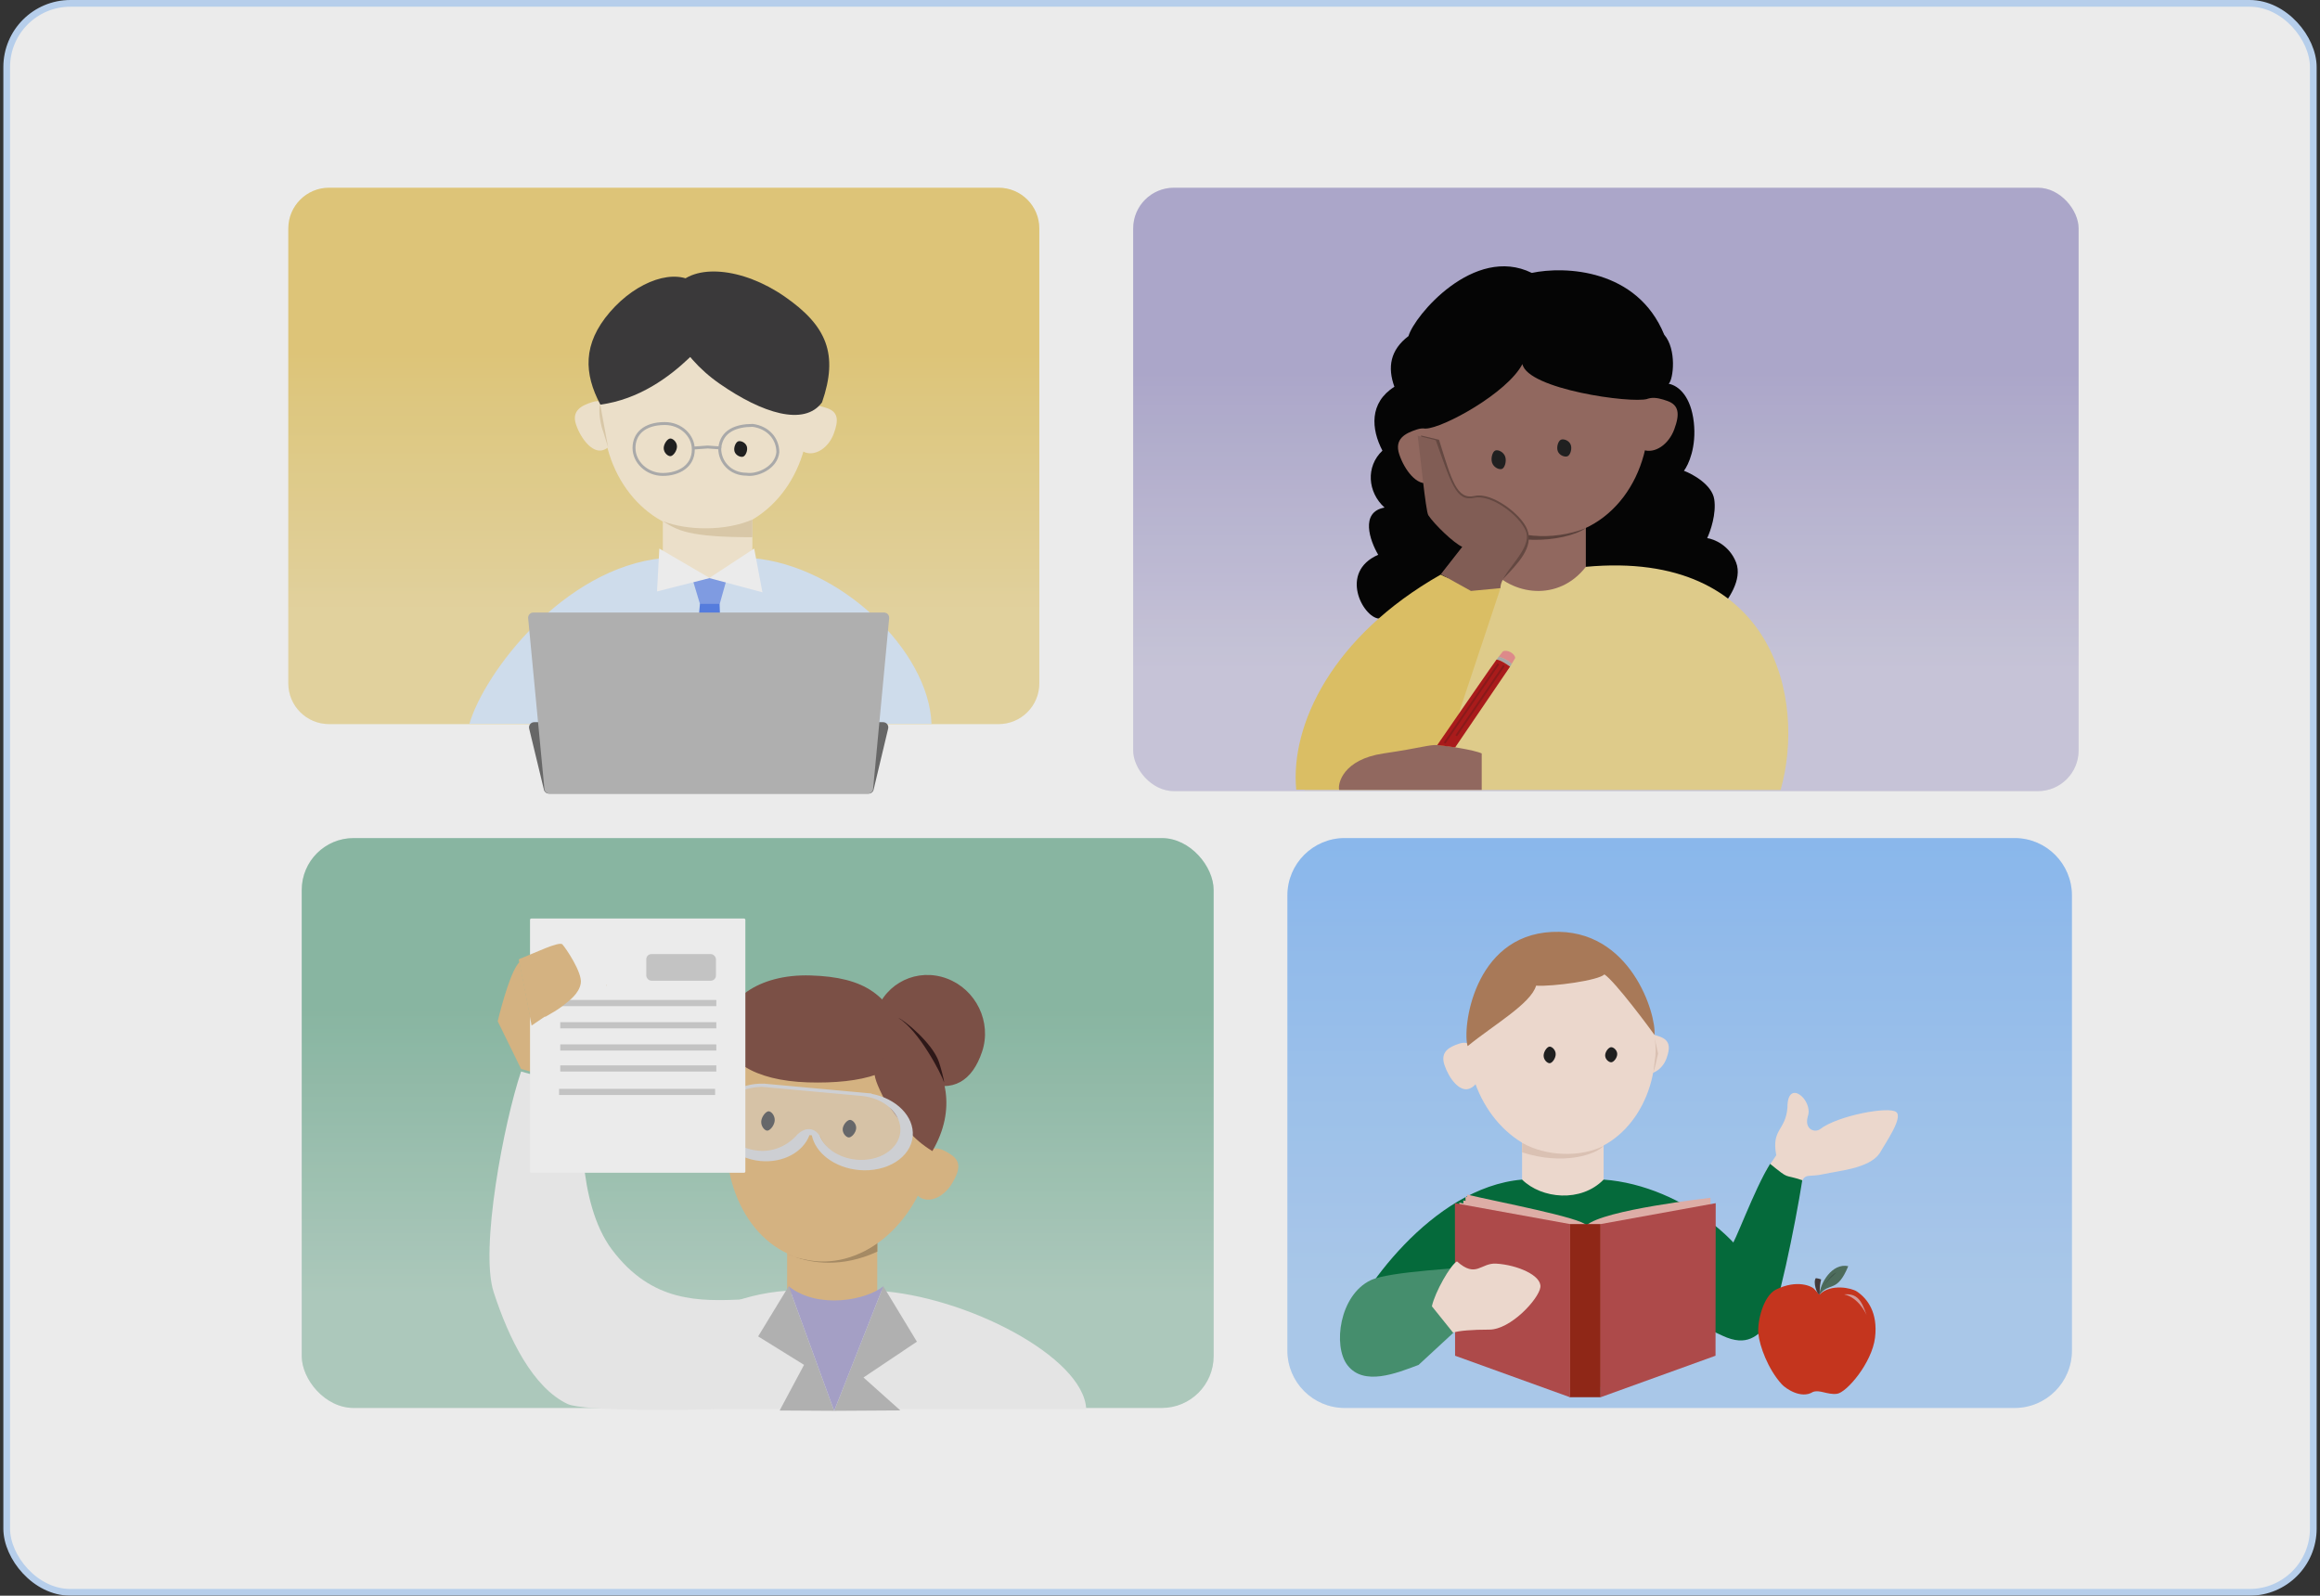
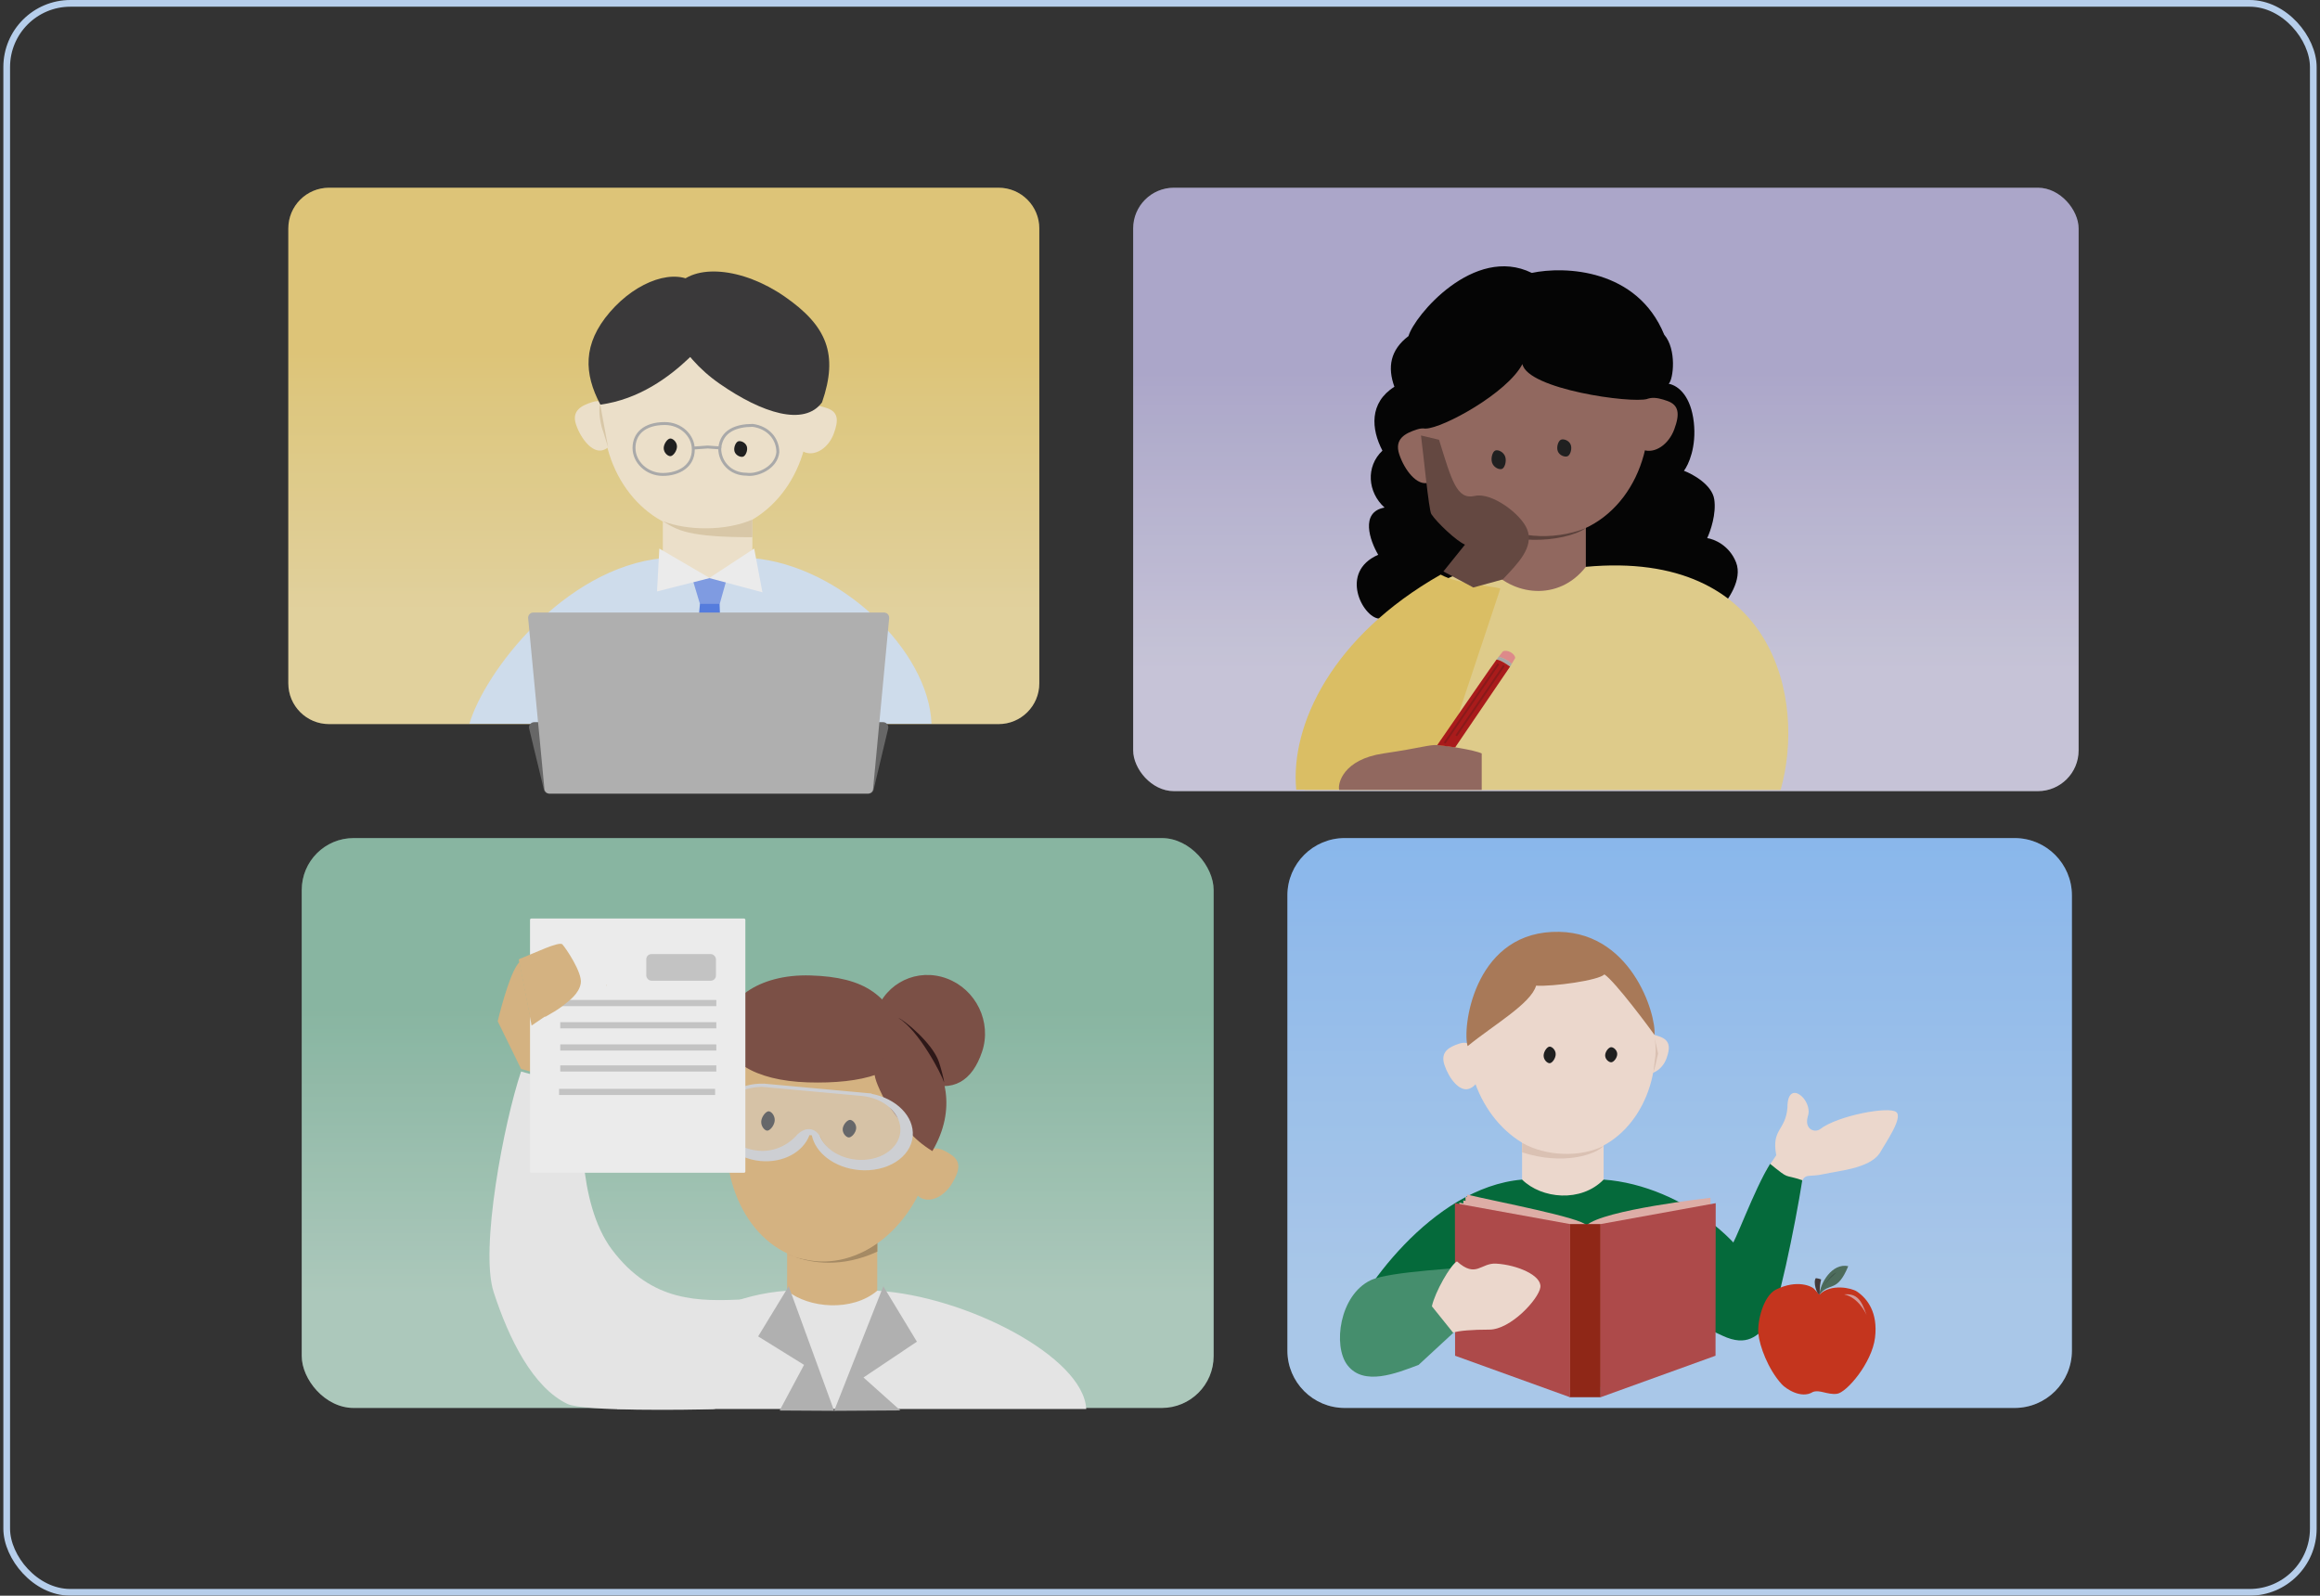
<svg xmlns="http://www.w3.org/2000/svg" width="346" height="238" viewBox="0 0 346 238" fill="none">
  <rect x="0" y="0" width="346" height="238" fill="#333333" stroke="none" />
  <g opacity="0.9">
-     <rect x="1" y="0.5" width="344" height="237" rx="9.5" fill="white" />
    <rect x="1" y="0.5" width="344" height="237" rx="9.5" stroke="#C4DFFF" />
    <path d="M43 34.075C43 30.72 45.72 28 49.075 28H148.925C152.28 28 155 30.72 155 34.075V101.925C155 105.28 152.28 108 148.925 108H49.075C45.72 108 43 105.28 43 101.925V34.075Z" fill="#F1DB93" />
    <path d="M43 34.075C43 30.72 45.72 28 49.075 28H148.925C152.28 28 155 30.72 155 34.075V101.925C155 105.28 152.28 108 148.925 108H49.075C45.72 108 43 105.28 43 101.925V34.075Z" fill="url(#paint0_linear_3999_23353)" fill-opacity="0.2" />
    <ellipse cx="105.282" cy="61.694" rx="15.335" ry="17.718" fill="#FFF2D9" />
    <path d="M91.501 62.407C92.218 64.512 91.515 66.629 89.931 67.135C88.346 67.641 86.631 65.441 85.914 63.335C85.197 61.229 86.743 60.48 88.327 59.974C89.911 59.469 90.784 60.301 91.501 62.407Z" fill="#FFF2D9" />
    <path d="M124.336 64.711C123.552 66.794 121.645 68.034 120.078 67.481C118.511 66.928 118.572 64.172 119.356 62.089C120.141 60.006 121.834 60.345 123.401 60.898C124.968 61.451 125.121 62.628 124.336 64.711Z" fill="#FFF2D9" />
    <rect x="98.852" y="77.016" width="13.356" height="10.056" fill="#FFF2D9" />
    <path d="M112.209 83.242C108.499 87.667 102.068 86.929 98.853 83.242C84.013 84.717 72.237 100.328 70.011 107.949H138.921C138.525 97.034 125.317 84.348 112.209 83.242Z" fill="#DFEEFF" />
    <path d="M100.963 66.602C100.963 67.263 100.383 68.038 99.974 68.038C99.564 68.038 98.984 67.502 98.984 66.841C98.984 66.18 99.564 65.404 99.974 65.404C100.383 65.404 100.963 65.94 100.963 66.602Z" fill="#1E1E1E" />
    <path d="M111.383 66.595C111.557 67.172 111.204 68.006 110.811 68.117C110.418 68.228 109.72 67.918 109.546 67.341C109.372 66.764 109.724 65.93 110.118 65.819C110.511 65.707 111.208 66.018 111.383 66.595Z" fill="#1E1E1E" />
    <path d="M90.69 66.722L89.519 60.325C89.123 61.283 89.7 63.849 89.948 64.328L90.69 66.722Z" fill="#EAD7B4" />
    <path d="M112.207 77.495C108.25 79.219 102.561 79.171 98.852 77.735C101.028 79.076 102.561 80.129 112.207 80.129V77.495Z" fill="#EAD7B4" />
    <path d="M99.147 63.171C101.514 63.171 103.399 64.923 103.399 67.044C103.399 68.302 102.858 69.222 102.027 69.835C101.189 70.453 100.044 70.764 98.844 70.764C96.479 70.763 94.555 68.94 94.555 66.816C94.555 65.744 94.949 64.842 95.705 64.204C96.465 63.563 97.613 63.171 99.147 63.171Z" stroke="#B6B6B6" stroke-width="0.437" />
    <path d="M112.253 63.445C114.51 63.748 116 65.385 116.006 67.445C115.888 68.608 115.134 69.49 114.186 70.056C113.231 70.627 112.117 70.853 111.353 70.732L111.335 70.729H111.318C108.968 70.729 107.342 68.955 107.337 66.888C107.463 65.548 108.091 64.701 108.974 64.178C109.868 63.65 111.039 63.447 112.253 63.445Z" stroke="#B6B6B6" stroke-width="0.437" />
    <path d="M103.476 66.823L105.545 66.673L107.558 66.823" stroke="#B6B6B6" stroke-width="0.437" stroke-linejoin="round" />
    <path d="M107.376 57.27C101.065 52.899 98.108 46.436 100.769 42.835C103.431 39.233 110.705 39.857 117.015 44.228C123.326 48.598 125.069 52.834 122.596 60.017C119.934 63.619 113.687 61.641 107.376 57.27Z" fill="#3B3A3B" />
    <path d="M102.845 53.337C99.775 56.265 95.31 59.566 89.538 60.354C87.091 55.726 86.865 51.307 90.957 46.553C95.049 41.799 100.793 39.903 103.786 42.317C106.779 44.732 107.399 48.995 102.845 53.337Z" fill="#3B3A3B" />
    <path d="M108.421 86.215L107.327 90.109L104.399 90.109L103.227 86.215L108.421 86.215Z" fill="#87A6F4" />
    <path d="M107.951 107.955L107.319 90.07L104.39 90.07L102.758 107.955L107.951 107.955Z" fill="#5984EF" />
    <path d="M112.478 81.82L113.709 88.348L105.771 86.216L112.478 81.82Z" fill="white" />
    <path d="M98.332 81.821L97.986 88.215L105.855 86.219L98.332 81.821Z" fill="white" />
    <path d="M78.917 108.667C78.8 108.183 79.168 107.716 79.666 107.716H131.711C132.208 107.716 132.576 108.181 132.46 108.665L130.289 117.777C130.206 118.124 129.896 118.369 129.539 118.369H81.865C81.51 118.369 81.2 118.125 81.117 117.779L78.917 108.667Z" fill="#6D6D6D" />
    <path d="M78.768 92.207C78.725 91.754 79.081 91.363 79.535 91.363H131.84C132.294 91.363 132.65 91.754 132.607 92.206L130.213 117.671C130.176 118.067 129.844 118.369 129.446 118.369H81.959C81.562 118.369 81.23 118.067 81.192 117.672L78.768 92.207Z" fill="#BCBCBC" />
    <rect x="169" y="28" width="141" height="90" rx="6.075" fill="#CCC8E3" />
    <rect x="169" y="28" width="141" height="90" rx="6.075" fill="url(#paint1_linear_3999_23353)" fill-opacity="0.2" />
    <path d="M248.198 49.921C244.164 40.063 233.35 39.67 228.447 40.705C219.831 36.459 210.901 47.125 210.061 50.128C207.329 52.199 206.909 54.788 207.959 57.688C204.177 60.069 204.492 64.004 206.173 67.214C203.652 69.596 203.967 73.427 206.488 75.706C202.79 76.368 204.317 80.676 205.543 82.747C199.659 85.315 203.233 92.06 205.649 92.267L256.393 90.928C257.654 89.65 259.923 86.454 258.915 83.886C257.906 81.318 255.623 80.4 254.607 80.262C255.098 79.226 255.994 76.617 255.658 74.463C255.322 72.309 252.506 70.735 251.14 70.217C251.806 69.354 253.031 66.697 252.611 62.969C252.191 59.241 250.444 57.548 248.868 57.238C249.569 56.582 250.083 52.106 248.198 49.921Z" fill="black" />
    <ellipse cx="16.659" cy="19.633" rx="16.659" ry="19.633" transform="matrix(0.969 -0.248 0.254 0.967 207.845 45.825)" fill="#9B6E64" />
    <path d="M214.762 66.751C215.542 69.082 214.777 71.425 213.055 71.985C211.332 72.545 209.467 70.109 208.687 67.778C207.907 65.447 209.588 64.618 211.311 64.058C213.034 63.498 213.982 64.419 214.762 66.751Z" fill="#9B6E64" />
    <path d="M249.699 64.029C248.845 66.336 246.772 67.709 245.068 67.096C243.364 66.484 243.431 63.433 244.284 61.127C245.137 58.821 246.978 59.196 248.682 59.809C250.386 60.421 250.552 61.723 249.699 64.029Z" fill="#9B6E64" />
    <rect x="221.986" y="77.653" width="14.522" height="11.133" fill="#9B6E64" />
    <path d="M236.51 84.544C232.476 89.767 225.483 88.897 221.987 84.544C205.851 86.285 196.977 108.833 194.556 117.828H265.554C269.417 104.25 264.497 81.943 236.51 84.544Z" fill="#F1DB93" />
    <path d="M224.122 97.174L223.508 97.97C224.122 98.083 225.098 98.613 225.444 99.03L225.974 98.136C225.919 97.433 224.714 96.826 224.122 97.174Z" fill="#EF9393" />
    <path d="M225.201 99.454C224.955 99.235 223.832 98.418 223.175 98.4L223.494 97.975C224.225 98.067 225.385 98.81 225.445 99.047L225.201 99.454Z" fill="#B4B4B4" />
    <path d="M227.05 54.3C227.823 58.052 243.266 60.211 245.685 59.502C246.572 53.38 244.012 38.367 224.641 41.38C208.006 43.967 209.082 60.426 212.632 63.924C215.214 63.866 224.805 58.612 227.05 54.3Z" fill="black" />
    <path d="M224.476 68.091C224.722 68.782 224.416 69.798 223.995 69.943C223.575 70.088 222.781 69.734 222.535 69.043C222.289 68.353 222.596 67.337 223.016 67.192C223.437 67.046 224.23 67.401 224.476 68.091Z" fill="#1E1E1E" />
    <path d="M221.965 77.609C225.62 80.175 231.436 80.767 236.519 78.766C233.388 80.971 223.468 81.613 221.965 77.609Z" fill="#61443D" />
    <path d="M234.252 66.327C234.492 66.949 234.184 67.899 233.767 68.055C233.351 68.21 232.567 67.927 232.328 67.305C232.088 66.683 232.396 65.732 232.813 65.577C233.229 65.421 234.013 65.705 234.252 66.327Z" fill="#1E1E1E" />
    <path d="M193.316 117.788L213.771 117.788L223.756 87.795C222.895 87.405 217.679 87.236 214.86 85.706C198.702 94.885 192.407 108.094 193.316 117.788Z" fill="#ECCD69" />
    <path d="M218.485 81.234L215.267 85.234L219.726 87.626L224.121 86.423C226.373 84.032 228.799 81.645 227.762 78.964C226.89 76.711 222.5 73.383 219.945 73.969C217.257 74.584 216.508 71.692 214.614 65.592L211.923 64.954C212.268 67.497 213.083 76.104 213.466 76.68C214.339 77.993 217.236 80.712 218.485 81.234Z" fill="#694A43" />
-     <path d="M218.079 81.563L214.885 85.649L219.371 88.14L223.781 87.721C223.694 85.425 228.632 82.003 227.572 79.24C226.681 76.919 222.394 73.669 219.838 74.251C217.15 74.864 216.434 72.065 214.127 65.662L211.426 64.988C211.791 67.603 212.627 76.251 213.015 76.845C213.9 78.201 216.824 81.016 218.079 81.563Z" fill="#8A6259" />
    <path d="M220.981 117.818V112.379C219.866 111.844 215.553 111.202 214.468 111.131C213.111 111.041 212.191 111.516 206.326 112.379C200.264 113.271 199.48 116.926 199.722 117.818H220.981Z" fill="#9B6E64" />
    <path d="M217.024 111.471L214.352 111.125C217.195 106.993 222.942 98.661 223.181 98.389C223.696 98.389 224.745 99.084 225.205 99.431L217.024 111.471Z" fill="#B61818" />
    <rect width="12.677" height="0.287" transform="matrix(0.562 -0.827 0.834 0.551 217.059 109.662)" fill="#931717" />
    <rect width="14.272" height="0.287" transform="matrix(0.562 -0.827 0.834 0.551 215.322 110.753)" fill="#931717" />
    <rect x="45" y="125" width="136" height="85" rx="7.737" fill="#A8CEBD" />
    <rect x="45" y="125" width="136" height="85" rx="7.737" fill="url(#paint2_linear_3999_23353)" fill-opacity="0.2" />
    <path d="M110.792 168.746C111.007 171.174 109.826 173.277 108.154 173.442C106.482 173.607 105.31 170.841 105.096 168.412C104.881 165.984 106.572 165.549 108.243 165.383C109.915 165.218 110.578 166.318 110.792 168.746Z" fill="#E6C089" />
    <path d="M141.94 176.582C140.686 178.629 138.528 179.505 137.119 178.539C135.709 177.574 136.409 174.634 137.663 172.587C138.916 170.54 140.499 171.306 141.908 172.272C143.317 173.238 143.193 174.535 141.94 176.582Z" fill="#E6C089" />
    <rect x="117.391" y="185.665" width="13.442" height="11.061" fill="#E6C089" />
    <path d="M118.496 187.446C118.092 187.318 117.721 187.164 117.391 186.982C117.7 187.13 118.07 187.29 118.496 187.446C122.195 188.613 128.622 187.536 130.851 185.224L130.848 186.683C125.481 189.159 121.011 188.367 118.496 187.446Z" fill="#B19369" />
    <ellipse cx="15.48" cy="19.436" rx="15.48" ry="19.436" transform="matrix(0.972 0.236 -0.212 0.977 113.018 146.173)" fill="#E6C089" />
    <path d="M130.833 192.513C127.099 195.673 120.627 195.146 117.391 192.513C102.455 193.566 94.24 204.715 92 210.157H162C161.601 202.362 144.027 193.303 130.833 192.513Z" fill="#F7F7F7" />
    <path d="M137.764 161.406C133.675 156.832 130.157 155.171 130.656 150.949C132.118 146.56 136.843 144.32 141.211 145.948C145.578 147.575 147.934 152.453 146.472 156.843C145.01 161.233 142.131 163.033 137.764 161.406Z" fill="#835348" />
    <path d="M120.465 161.439C112.483 161.185 107.769 158.131 107.894 153.727C108.019 149.323 112.937 145.238 120.919 145.492C128.901 145.746 132.91 148.325 135.078 155.595C134.953 159.999 128.447 161.693 120.465 161.439Z" fill="#835348" />
    <path d="M132.078 164.314C129.339 159.047 130.321 159.326 132.575 156.94C135.563 155.115 136.061 155.642 137.803 156.15C141.049 159.584 142.741 165.41 139.048 171.688C136.061 169.844 134.816 168.02 132.078 164.314Z" fill="#835348" />
    <path d="M115.537 167.17C115.469 167.893 114.809 168.681 114.398 168.638C113.988 168.594 113.463 167.947 113.531 167.223C113.599 166.499 114.259 165.712 114.67 165.755C115.08 165.798 115.605 166.446 115.537 167.17Z" fill="#1E1E1E" />
    <path d="M127.686 168.328C127.625 168.986 126.972 169.697 126.561 169.653C126.151 169.61 125.621 169.016 125.682 168.358C125.744 167.7 126.397 166.99 126.808 167.033C127.218 167.076 127.748 167.67 127.686 168.328Z" fill="#1E1E1E" />
    <path d="M140.787 161.437C140.485 160.318 137.009 153.643 133.987 151.845C134.742 152.045 139.081 155.582 140.025 158.38C140.284 159.147 140.85 161.171 140.787 161.437Z" fill="#2E1515" />
    <path opacity="0.6" d="M128.915 163.295C132.478 163.588 135.204 166.06 135.001 168.815C134.799 171.57 131.746 173.566 128.182 173.273C125.405 173.045 123.138 171.494 122.368 169.517C121.117 167.879 119.597 168.711 118.98 169.349L118.968 169.333C117.597 171.003 115.39 172.224 112.794 172.011C109.231 171.718 107.002 169.287 107.204 166.532C107.99 162.636 111.272 162.112 113.277 162.013L128.82 163.29C128.852 163.292 128.883 163.293 128.915 163.295Z" fill="#EBEDF4" fill-opacity="0.64" />
    <path d="M129.972 163.141C133.675 163.836 136.365 166.521 136.125 169.454C135.865 172.631 132.267 174.896 128.089 174.514C124.476 174.183 121.614 171.98 121.073 169.335L120.722 169.303C119.807 171.814 116.819 173.482 113.432 173.172C109.515 172.813 106.55 169.947 106.81 166.77C107.059 163.722 110.186 161.496 113.899 161.637L113.9 161.623L129.976 163.095L129.972 163.141ZM113.622 162.102C111.71 162.179 108.576 162.647 107.796 166.356C107.581 168.98 109.686 171.316 113.081 171.627C115.554 171.853 117.669 170.709 118.988 169.13L119.001 169.146C119.592 168.544 121.043 167.767 122.22 169.325C122.934 171.222 125.087 172.726 127.738 172.969C131.133 173.28 134.06 171.404 134.274 168.78C134.489 166.155 131.911 163.776 128.516 163.465L113.622 162.102Z" fill="#DEE0E4" />
    <path d="M110.843 193.817L110.891 193.815C109.978 201.54 109.249 210.09 106.283 210.182C102.963 210.286 87.058 210.54 84.656 209.411C79.517 206.995 75.901 199.746 73.617 192.699C71.546 186.309 75.14 167.457 77.712 159.82L87.171 162.454C86.591 166.141 85.993 179.385 91.278 186.4C97.28 194.369 104.384 194.079 110.843 193.817Z" fill="#F7F7F7" />
    <path d="M78.829 150.385H78.831L80.751 160.282L77.712 159.437L75.969 155.882L74.227 152.326C74.851 149.685 76.326 144.469 77.494 143.504L78.829 150.385ZM90.37 146.485C91.844 147.937 94.898 152.256 93.893 154.17L92.24 156.113L90.63 147.822L90.629 147.821L90.37 146.485Z" fill="#E5C089" />
    <path d="M131.737 191.848L136.745 200.115L128.778 205.455L134.277 210.369L124.402 210.43L116.275 210.381L119.913 203.574L113.068 199.326L117.622 191.848L124.402 210.43L131.737 191.848Z" fill="#BEBEBE" />
-     <path d="M131.737 191.848C129.253 193.903 122.014 195.347 117.622 191.848L124.404 210.43L131.737 191.848Z" fill="#B0ABD5" />
    <rect x="79.047" y="137" width="32.115" height="37.918" rx="0.193" fill="white" />
    <rect x="96.384" y="142.302" width="10.393" height="3.976" rx="0.774" fill="#D3D3D3" />
    <rect x="83.557" y="149.149" width="23.274" height="0.92" fill="#D3D3D3" />
    <rect x="83.557" y="152.461" width="23.274" height="0.92" fill="#D3D3D3" />
    <rect x="83.557" y="155.774" width="23.274" height="0.92" fill="#D3D3D3" />
    <rect x="83.557" y="158.904" width="23.274" height="0.92" fill="#D3D3D3" />
    <rect x="83.378" y="162.401" width="23.274" height="0.92" fill="#D3D3D3" />
    <path d="M77.856 142.875C79.518 142.24 83.394 140.355 83.87 140.857C84.37 141.384 86.867 145.067 86.618 146.646C86.368 148.224 84.869 149.277 83.87 150.066C83.229 150.573 82.115 151.225 81.356 151.645H81.226L79.282 152.96L78.952 151.267V151.266L77.365 143.128C77.454 143.049 77.54 142.992 77.624 142.962C77.69 142.939 77.761 142.911 77.838 142.882C77.969 142.877 78.102 142.868 78.239 142.859C78.107 142.866 77.979 142.872 77.856 142.875ZM90.451 146.954L90.481 147.101C90.455 147.04 90.427 146.979 90.403 146.916C90.346 146.767 90.376 146.801 90.451 146.954Z" fill="#E5C089" />
    <path d="M192 133.55C192 128.828 195.828 125 200.55 125H300.45C305.172 125 309 128.828 309 133.55V201.45C309 206.172 305.172 210 300.45 210H200.55C195.828 210 192 206.172 192 201.45V133.55Z" fill="#A4CEFF" />
    <path d="M192 133.55C192 128.828 195.828 125 200.55 125H300.45C305.172 125 309 128.828 309 133.55V201.45C309 206.172 305.172 210 300.45 210H200.55C195.828 210 192 206.172 192 201.45V133.55Z" fill="url(#paint3_linear_3999_23353)" fill-opacity="0.2" />
    <ellipse cx="232.863" cy="155.675" rx="13.96" ry="16.662" transform="rotate(-7.547 232.863 155.675)" fill="#FFE9DD" />
    <path d="M220.504 157.954C221.157 159.934 220.517 161.925 219.075 162.401C217.633 162.876 216.071 160.807 215.418 158.827C214.765 156.847 216.173 156.142 217.615 155.667C219.057 155.191 219.852 155.974 220.504 157.954Z" fill="#FFE9DD" />
    <path d="M248.539 157.861C247.91 159.585 246.244 160.561 244.817 160.041C243.391 159.52 243.345 157.206 243.974 155.482C244.602 153.758 246.134 154.103 247.561 154.623C248.988 155.143 249.167 156.138 248.539 157.861Z" fill="#FFE9DD" />
    <rect x="227.001" y="170.086" width="12.159" height="9.457" fill="#FFE9DD" />
    <path d="M239.16 175.94C235.783 179.391 229.928 178.816 227.001 175.94C213.491 177.091 202.476 193.033 200.45 198.977C216.887 198.977 255.372 195.209 263.478 195.209C263.118 186.696 251.094 176.803 239.16 175.94Z" fill="#00703C" />
    <path d="M232.013 157.232C232.013 157.854 231.486 158.583 231.113 158.583C230.74 158.583 230.212 158.079 230.212 157.457C230.212 156.835 230.74 156.106 231.113 156.106C231.486 156.106 232.013 156.61 232.013 157.232Z" fill="#1E1E1E" />
    <path d="M241.19 157.215C241.19 157.78 240.662 158.443 240.289 158.443C239.916 158.443 239.388 157.985 239.388 157.419C239.388 156.854 239.916 156.191 240.289 156.191C240.662 156.191 241.19 156.649 241.19 157.215Z" fill="#1E1E1E" />
    <path d="M247.288 157.145C247.288 157.145 246.627 154.092 246.807 155.165C246.987 156.237 246.889 157.398 246.889 157.398L246.581 159.927C246.889 159.069 246.889 158.754 247.288 157.145Z" fill="#ECD0C1" />
    <path d="M227.012 170.459C230.615 172.52 235.796 172.624 239.173 170.906C237.991 172.209 233.134 173.864 227.003 171.872L227.012 170.459Z" fill="#ECD0C1" />
    <path d="M266.577 165.175C266.312 168.677 264.151 168.352 264.907 172.309L263.381 174.576C263.739 174.754 265.309 175.334 268.719 176.228C269.313 174.946 269.817 175.617 271.973 175.121C274.129 174.624 278.71 174.312 280.305 172.044C281.29 170.322 283.806 166.748 282.821 165.879C281.766 164.947 274.039 166.404 271.458 168.407C270.705 168.992 269.049 168.513 269.616 166.5C270.466 164.103 266.554 160.743 266.577 165.175Z" fill="#FFE9DD" />
    <path d="M268.787 176.035C265.849 175.041 267.067 176.077 263.987 173.59C261.557 177.515 258.747 185.461 258.001 186.195C257.255 186.929 247.767 179.765 244.645 177.974L235.528 189.183L256.854 199.209C260.647 200.993 262.115 199.097 263.69 197.61C264.95 196.42 267.804 182.385 268.787 176.035Z" fill="#00703C" />
    <path d="M204.422 190.948C207.184 189.633 217.912 189.151 222.913 188.705L224.604 191.53L211.566 203.579C208.225 204.842 203.385 206.784 200.952 203.617C198.749 200.749 199.769 193.163 204.422 190.948Z" fill="#479873" />
    <path d="M255.052 200.848L255.095 178.656C255.095 178.656 239.051 180.453 236.606 182.77C235.915 181.633 223.192 179.225 218.811 178.182L219.026 201.15L234.661 205.884H239.139L255.052 200.848Z" fill="#F0BAB2" />
    <path d="M254.8 201.164L254.843 178.971C254.843 178.971 238.799 180.769 236.355 183.085C235.664 181.948 222.94 179.54 218.56 178.497L218.775 201.465L234.409 206.199H238.888L254.8 201.164Z" fill="#F0BAB2" />
    <path d="M254.479 201.713L254.522 179.52C254.522 179.52 238.478 181.318 236.033 183.635C235.342 182.498 222.619 180.09 218.238 179.046L218.453 202.015L234.087 206.748H238.566L254.479 201.713Z" fill="#F0BAB2" />
    <path d="M253.883 202.034L253.926 179.841C253.926 179.841 237.882 181.639 235.437 183.955C234.746 182.818 222.023 180.41 217.642 179.367L217.857 202.335L233.492 207.069H237.97L253.883 202.034Z" fill="#F0BAB2" />
    <rect x="234.092" y="182.574" width="4.622" height="25.825" fill="#992614" />
    <path d="M238.713 182.575L255.877 179.458L255.85 202.21L238.713 208.4V182.575Z" fill="#BA4C4C" />
    <path d="M234.145 182.575L216.982 179.458L217.008 202.21L234.145 208.4V182.575Z" fill="#BA4C4C" />
    <path d="M217.29 188.14C216.334 188.65 214.001 192.714 213.55 194.838L216.709 198.769C217.559 198.476 219.563 198.316 222.113 198.316C225.3 198.316 229.488 193.754 229.727 192.001C229.966 190.249 226.291 188.658 223.134 188.473C220.818 188.336 220.163 190.701 217.29 188.14Z" fill="#FFE9DD" />
    <path d="M229.088 147.016C228.316 149.705 222.733 152.881 218.883 156.031C218.057 153.495 219.678 139.58 231.458 138.999C243.237 138.418 247.041 151.381 246.749 154.359C246.182 153.551 240.889 146.394 239.278 145.334C238.418 146.232 231.655 147.165 229.088 147.016Z" fill="#B5815C" />
    <path d="M264.883 192.334C268.01 190.791 270.291 191.833 270.649 192.346C270.78 192.46 271.321 193.122 271.372 193.072C273.037 191.439 276.119 192.082 276.94 192.635C278.496 193.685 280.097 195.767 279.637 199.526C279.178 203.286 275.391 207.733 273.94 207.893C272.489 208.053 271.342 207.213 270.359 207.624C268.617 208.7 266.32 207.113 265.739 206.48C263.673 204.227 262.416 200.744 262.238 198.929C262.061 197.114 262.957 193.284 264.883 192.334Z" fill="#D4351C" />
    <path d="M270.813 190.64C270.361 191.171 270.946 193.101 271.381 193.068C271.358 192.004 271.48 191.305 271.602 190.837C271.516 190.829 271.424 190.715 270.813 190.64Z" fill="#453A3A" />
    <path d="M271.36 193.075C271.41 191.489 273.207 188.321 275.644 188.854C273.963 192.914 272.904 191.15 271.36 193.075Z" fill="#507261" />
    <path d="M271.36 193.054C271.82 191.984 272.948 190.067 273.899 189.798C273.082 190.632 272.374 190.946 271.36 193.054Z" fill="#425C4F" />
    <path d="M275.016 193.06C276.931 192.907 277.606 193.852 278.398 196.208C278.409 196.235 278.415 196.255 278.418 196.267C278.412 196.247 278.405 196.227 278.398 196.208C278.233 195.773 277.109 193.509 275.016 193.06Z" fill="#E2A4A4" />
  </g>
  <defs>
    <linearGradient id="paint0_linear_3999_23353" x1="99" y1="28" x2="99" y2="108" gradientUnits="userSpaceOnUse">
      <stop offset="0.3" stop-color="#E5B92F" />
      <stop offset="0.8" stop-color="white" />
    </linearGradient>
    <linearGradient id="paint1_linear_3999_23353" x1="239.5" y1="28" x2="239.5" y2="118" gradientUnits="userSpaceOnUse">
      <stop offset="0.3" stop-color="#685DAE" />
      <stop offset="0.8" stop-color="white" />
    </linearGradient>
    <linearGradient id="paint2_linear_3999_23353" x1="113" y1="125" x2="113" y2="210" gradientUnits="userSpaceOnUse">
      <stop offset="0.3" stop-color="#38966D" />
      <stop offset="0.8" stop-color="white" />
    </linearGradient>
    <linearGradient id="paint3_linear_3999_23353" x1="250.5" y1="125" x2="250.5" y2="210" gradientUnits="userSpaceOnUse">
      <stop stop-color="#50A0FF" />
      <stop offset="0.793" stop-color="#FFFAF1" />
    </linearGradient>
  </defs>
</svg>